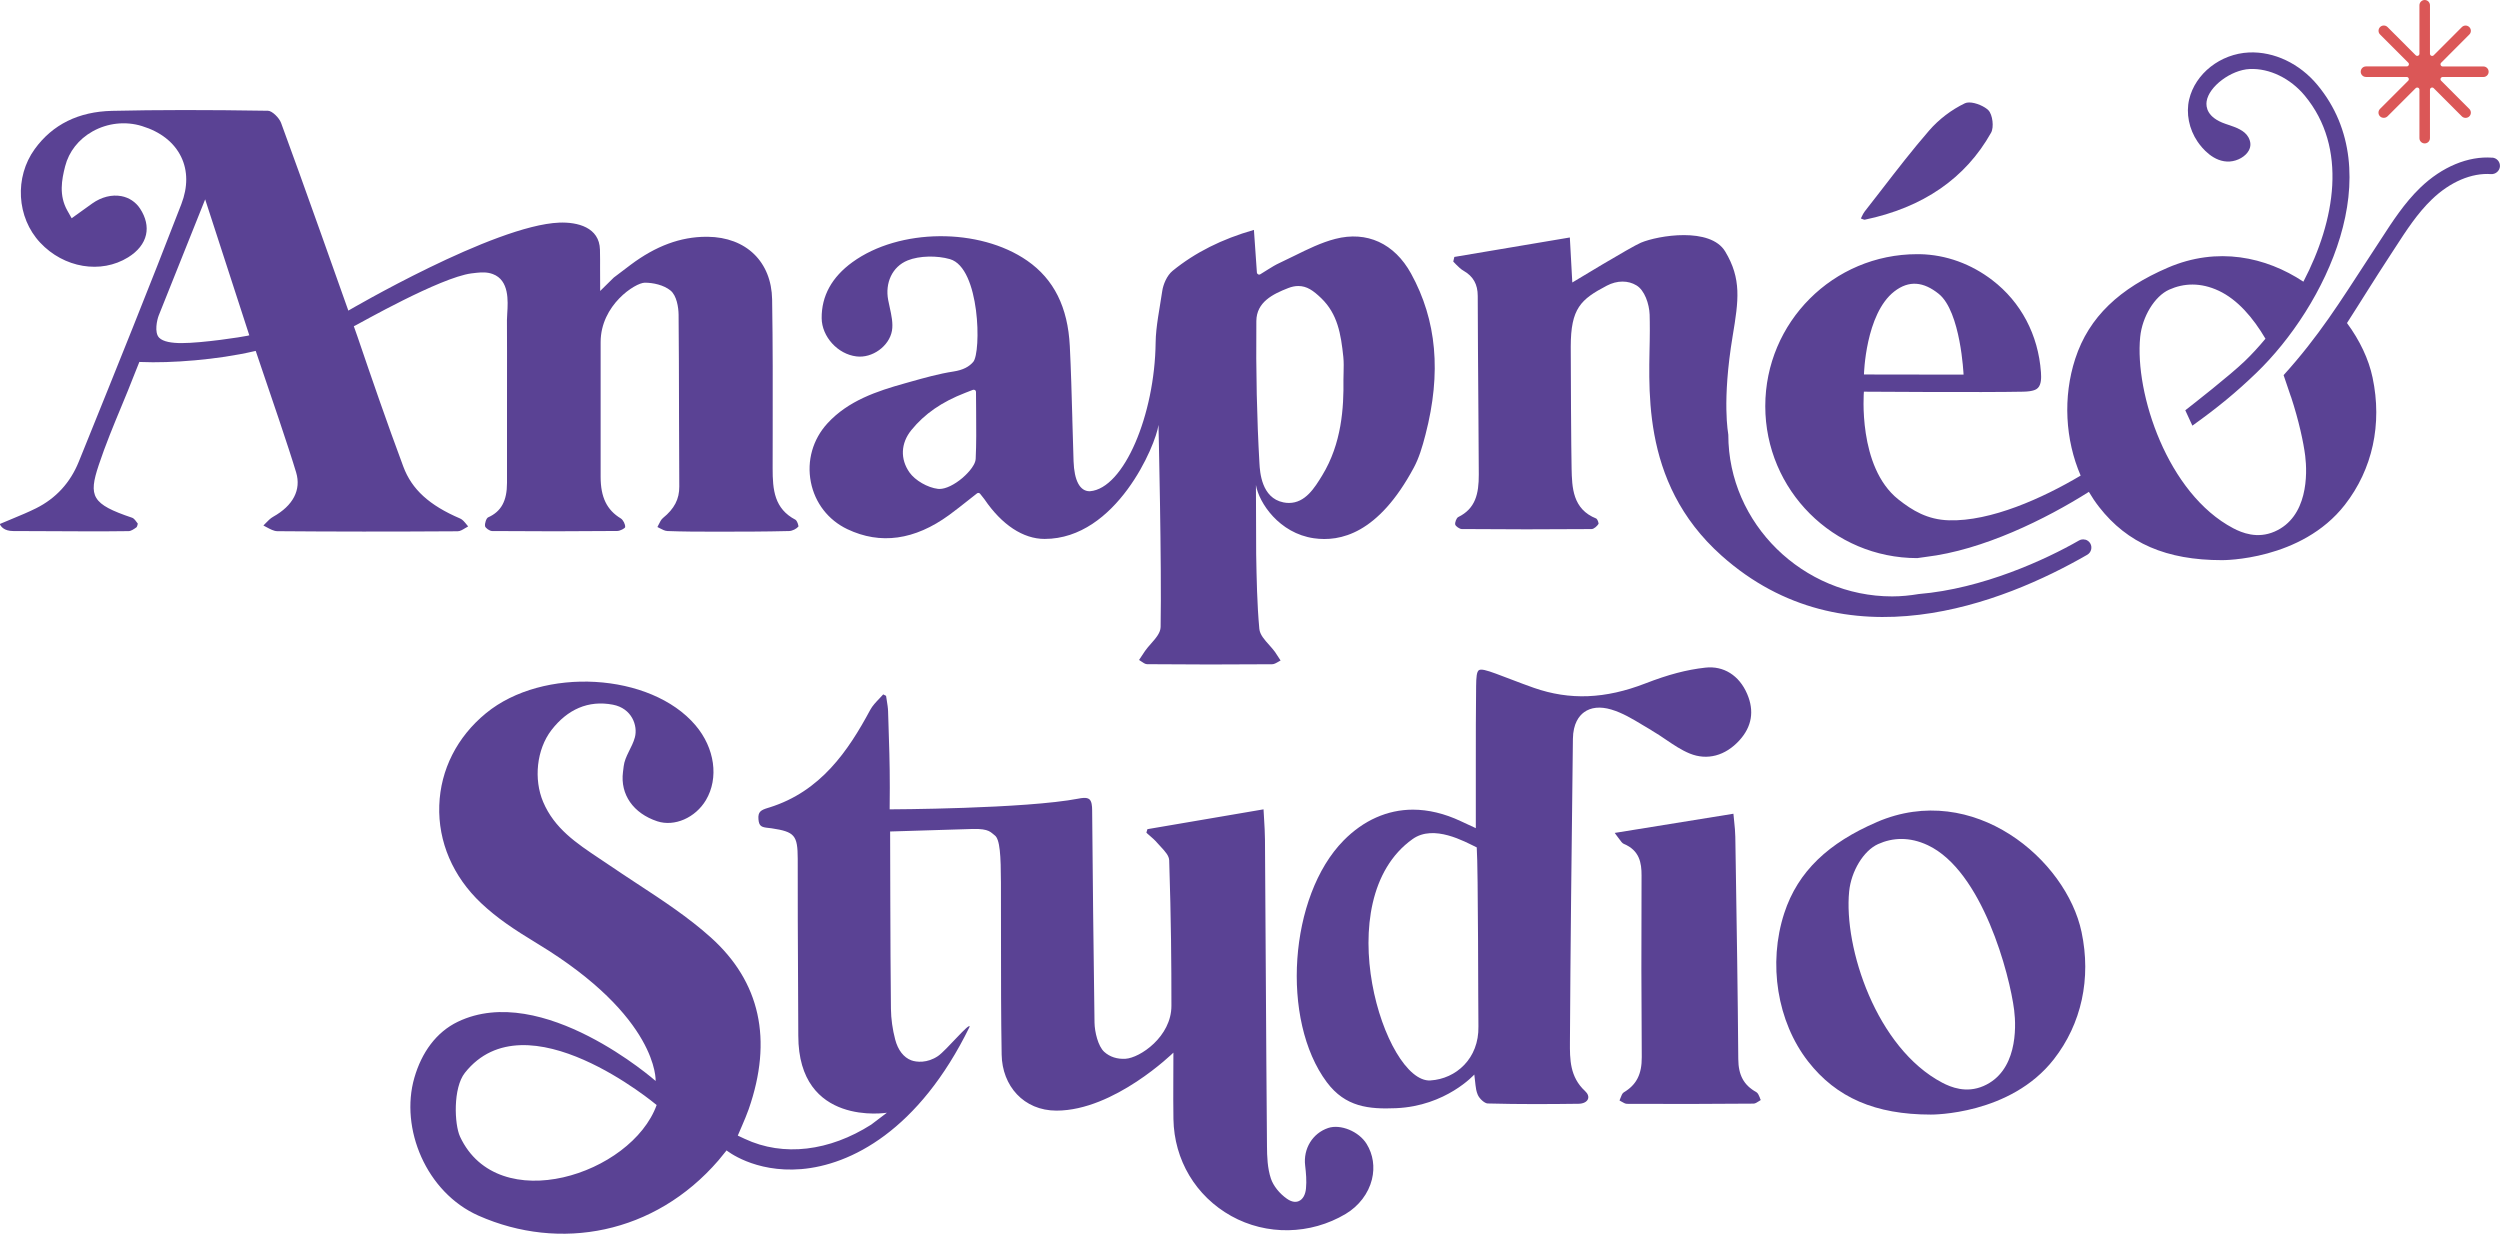
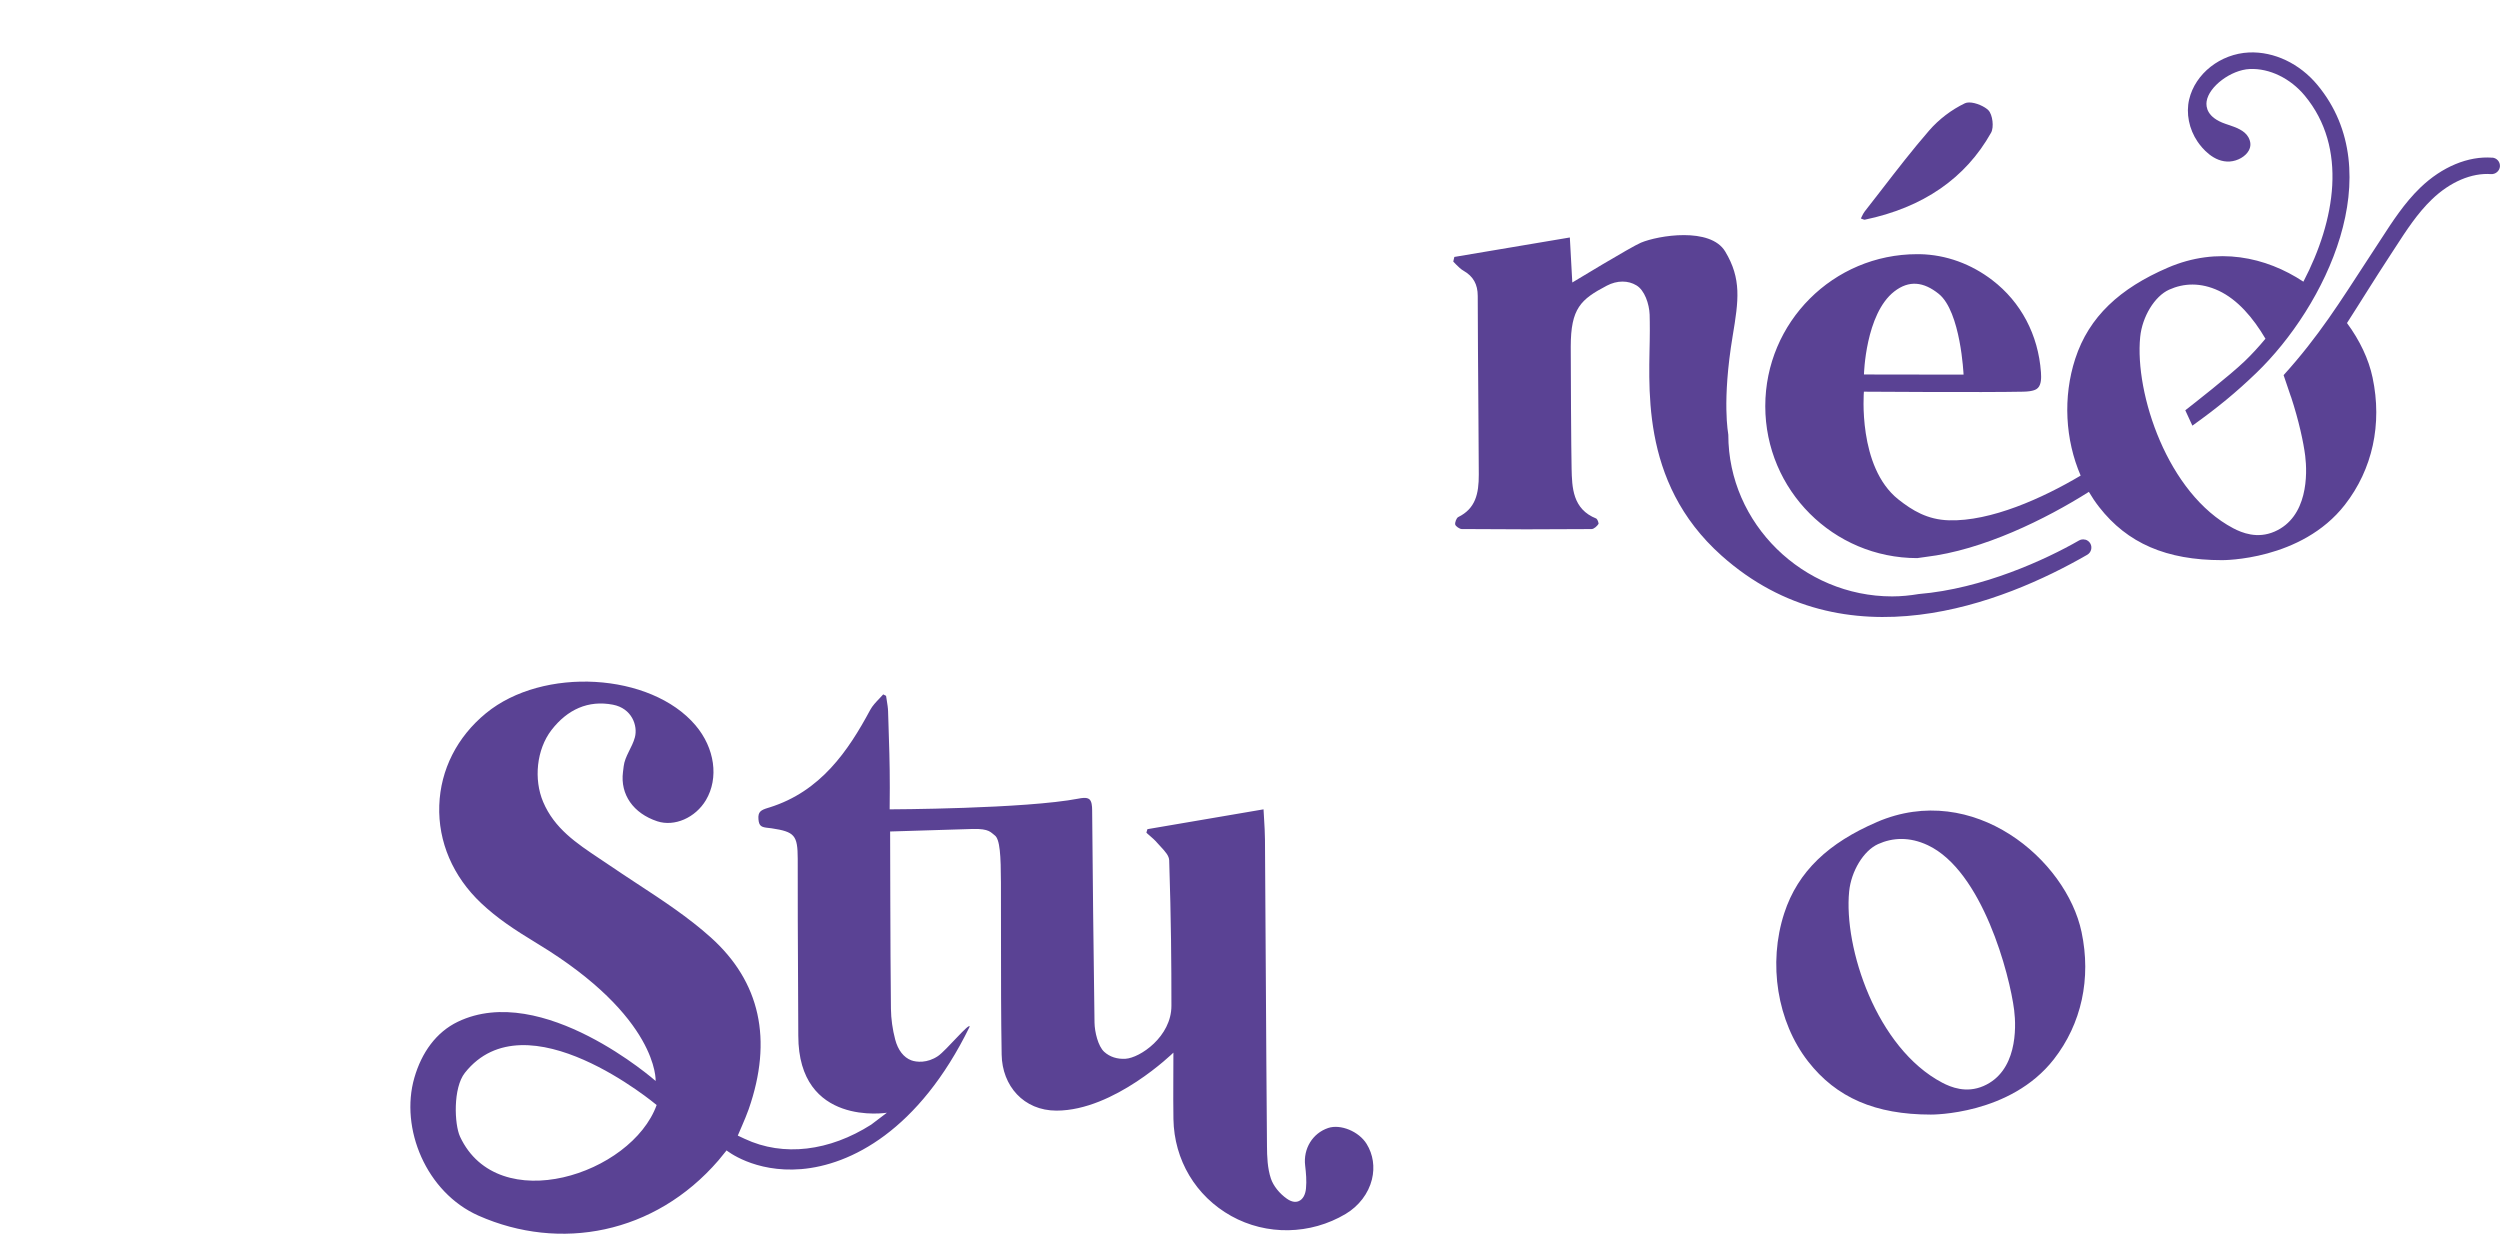
<svg xmlns="http://www.w3.org/2000/svg" id="Calque_1" viewBox="0 0 832.49 410.84">
  <defs>
    <style>.cls-1{fill:#db5757;}.cls-2{fill:#5a4294;}</style>
  </defs>
  <path class="cls-2" d="m625.01,273.74c-16.01,6.89-26.3,16.35-30.86,30.34-5.47,16.78-2.35,36.16,7.93,49.36,9.41,12.09,22.41,17.71,40.89,17.71.28.01,26.46.18,40.96-18.43,9.21-11.82,12.49-26.87,9.22-42.36-5.07-24.09-35.99-50.46-68.14-36.63Zm35.49,87.9c-5.76,2.5-10.86.4-13.74-1.11-21.91-11.51-32.86-44.93-31-63.68.66-6.7,4.77-13.59,9.65-15.78,4.84-2.18,10.47-2.47,16.52.37,18.19,8.54,27.29,43.07,28.78,54.95.76,6.09.93,20.42-10.21,25.25Z" />
  <path class="cls-2" d="m442.24,375.63c-5.16,1.75-8.3,6.88-7.63,12.48.29,2.47.53,5.1.28,7.65-.19,2.07-1.04,3.59-2.33,4.17-.79.38-2.15.56-4.02-.75-2.48-1.73-4.52-4.29-5.33-6.7-1.16-3.47-1.29-7.4-1.31-10.8-.16-18.57-.27-37.13-.38-55.7l-.29-46.42c-.02-2.27-.16-4.66-.29-6.78-.06-1.05-.12-2.13-.19-3.27l-38.66,6.6-.35,1.14c.22.26.43.43.66.63l.29.25c1,.86,1.92,1.66,2.71,2.6.29.34.64.71,1,1.09,1.79,1.91,2.88,3.19,2.94,4.71.64,20.14.74,34.18.74,48.39,0,10.3-10.48,17.36-15.29,17.65-2.7.17-5.22-.6-7.1-2.32-2.03-1.86-3.17-6.59-3.22-9.73-.35-25.42-.61-48.56-.79-70.77-.01-1.34-.13-2.96-.96-3.62-.93-.74-2.84-.33-3.47-.21-17.89,3.45-63,3.59-63,3.59,0,0,.05-4.47.05-7.23.02-7.56-.25-15.48-.46-21.85l-.11-3.52c-.03-1.17-.22-2.35-.45-3.78-.09-.57-.16-1-.22-1.41l-.95-.49c-.41.46-.84.92-1.27,1.37-1.14,1.19-2.32,2.42-3.06,3.8-7.36,13.71-16.51,27.13-33.5,32.46l-.47.14c-2.47.76-3.45,1.31-3.25,3.81.2,2.35,1.02,2.65,3.34,2.89l1.02.12c7.72,1.17,8.69,2.31,8.72,10.15.02,6.71.02,13.4.02,20.1v.41c0,12.58.17,25.58.17,38.39,0,30.45,29.5,25.67,29.5,25.67l-5.24,3.97c-13.83,8.79-29.16,10.81-42.13,4.71l-2.28-1.07,1.43-3.32c.81-1.89,1.57-3.68,2.2-5.46,8.08-23.18,3.83-42.44-12.63-57.22-7.46-6.7-16.07-12.35-24.39-17.8l-.88-.58c-2.82-1.86-5.64-3.71-8.42-5.61-1.09-.75-2.18-1.48-3.28-2.2-7.76-5.18-15.09-10.07-18.84-18.92-3.18-7.52-2.22-17.47,2.79-23.96,5.29-6.83,12.22-9.99,20.43-8.42,6.31,1.21,8.35,6.96,7.33,10.86-.88,3.35-3.33,6.27-3.73,9.63l-.24,1.96c-.94,7.46,3.44,13.74,11.43,16.38,5.71,1.87,12.67-1.15,16.19-7.05,4.36-7.33,2.97-17.34-3.47-24.92-14.9-17.55-50.76-19.62-69.77-4.02-9.62,7.89-15.14,18.79-15.55,30.69-.42,12.13,4.55,23.7,13.97,32.58,5.2,4.89,10.68,8.59,18.68,13.44,40.51,24.53,39.4,45.75,39.4,45.75,0,0-37.73-33.23-65.87-19.72-7.24,3.48-12.06,10.28-14.47,18.62-4.88,16.85,3.91,38.23,21.38,45.96,27.03,11.96,58.61,6.19,79.85-18.39l2.73-3.35s9.19,7.52,24.85,6.23c16.37-1.35,39.13-12.72,56.09-47.42.09-1.69-7.8,7.91-10.54,9.77-3.56,2.42-7.17,2.06-8.89,1.42-2.54-.95-4.44-3.4-5.36-6.91-.89-3.37-1.38-6.91-1.42-10.24-.13-11.84-.17-23.41-.21-36.22l-.06-22.83,27.55-.84c5.57-.14,6,1.23,7.24,2.09,1.81,1.25,2.08,6.86,2.11,15.79.02,6.14.02,12.28.02,18.42v.88c0,12.41,0,25.25.22,37.98.17,10.35,7.3,18.63,18.26,18.63,19.25,0,38.93-19.31,38.93-19.31l-.03,9.17c-.02,4.24-.03,8.63.04,12.94.23,13.63,7.43,25.7,19.25,32.29,11.77,6.56,26.37,6.3,38.1-.69,4.41-2.63,7.6-6.82,8.75-11.5,1.01-4.12.39-8.32-1.76-11.8-2.57-4.18-8.69-6.7-12.84-5.31Zm-289.05,2.86c-1.88-4.03-2.39-16.18,1.61-21.24,20.43-25.81,63.86,10.72,63.86,10.72-8.34,23.12-52.83,37.6-65.47,10.53Z" />
-   <path class="cls-2" d="m549.93,243.2c1.72.99,3.42,2.15,4.79,3.08,2.54,1.72,5.17,3.51,7.98,4.65,5.81,2.36,11.84.75,16.53-4.41,4.14-4.56,5.01-9.76,2.56-15.46-2.64-6.16-7.85-9.43-13.93-8.74-6.31.71-12.28,2.29-19.97,5.26-13.37,5.18-25.15,5.64-37.11,1.47-2.51-.88-4.99-1.82-7.39-2.74-1.89-.72-3.57-1.36-5.27-1.99-3.1-1.13-4.92-1.65-5.67-1.14-.72.5-.88,2.34-.91,5.35-.1,8.47-.1,17.1-.1,25.43v21.81s-5.04-2.34-5.04-2.34c-5.39-2.53-10.75-3.82-15.91-3.82-8.48,0-16.46,3.55-23.07,10.26-18.18,18.44-21.05,59.83-5.59,80.51,6.19,8.27,13.98,9.02,23.05,8.64,16.65-.71,26.06-11.21,26.06-11.21l.4,3.56c.1.92.28,2.11.74,3.17.58,1.36,2.3,2.88,3.31,2.91,10.71.29,20.87.22,30.25.1,1.57-.02,2.78-.62,3.15-1.59.31-.82-.04-1.78-.97-2.64-5.1-4.72-5.07-10.6-5.04-16.29.18-31.76.52-61.89.99-100.98.06-5.12,2.04-7.65,3.7-8.87,2.28-1.68,5.41-2,9.06-.92,3.71,1.1,7.01,3.08,10.5,5.19.98.59,1.94,1.17,2.9,1.72Zm-73.59,116.59c-15.22.93-34.53-60.07-5.94-80.39,7.06-5.01,17.31.84,21.35,2.78.51,7.19.46,54.96.56,59.59.22,10.76-7.5,17.49-15.97,18.01Z" />
-   <path class="cls-2" d="m586.04,365.55c-.31-.74-.67-1.58-1.17-1.86-4.19-2.33-6-5.64-6.03-11.07-.17-22.07-.52-44.61-.84-64.51l-.15-9.45c-.02-1.67-.19-3.34-.39-5.27-.08-.81-.16-1.6-.24-2.42l-39.53,6.39c.48.62.88,1.17,1.22,1.65.9,1.25,1.31,1.79,1.82,2,5.22,2.17,5.92,6.32,5.9,10.5-.1,21.8-.07,41.58.07,60.48.04,5.72-1.75,9.24-6,11.77-.49.29-.8,1.12-1.1,1.92l-.1.25c-.07.17-.14.35-.21.52.19.1.38.22.57.33.69.4,1.35.79,1.92.79,13.69.08,27.87.05,42.15-.07.55,0,1.2-.43,1.82-.83.21-.13.4-.26.58-.37-.08-.17-.15-.34-.23-.51l-.1-.23Z" />
-   <path class="cls-1" d="m787.84,25.63h13.57c.29,0,.56.18.67.45.11.27.05.58-.15.79l-9.39,9.39c-.69.69-.69,1.8,0,2.48.66.67,1.82.66,2.49,0l9.38-9.38c.14-.14.33-.21.52-.21.09,0,.19.02.28.05.27.11.45.38.45.67v16.13c0,.97.79,1.76,1.76,1.76s1.75-.79,1.75-1.76v-16.13c0-.29.18-.56.45-.67.27-.12.58-.05.79.16l9.38,9.39c.66.67,1.82.67,2.48,0,.34-.33.52-.77.52-1.24s-.19-.91-.52-1.24l-9.38-9.39c-.21-.21-.27-.52-.16-.79.11-.27.38-.45.67-.45h13.56c.97,0,1.75-.79,1.75-1.75s-.78-1.76-1.75-1.76h-13.56c-.29,0-.56-.18-.67-.45-.11-.27-.05-.58.16-.79l9.38-9.39c.34-.33.52-.77.52-1.24s-.19-.91-.52-1.24c-.69-.69-1.8-.68-2.48,0l-9.38,9.39c-.21.21-.53.27-.79.16-.27-.11-.45-.38-.45-.67V1.76c0-.97-.79-1.76-1.75-1.76s-1.76.79-1.76,1.76v16.13c0,.29-.18.56-.45.67-.27.11-.58.05-.79-.16l-9.38-9.39c-.68-.68-1.8-.68-2.48,0-.69.69-.69,1.8,0,2.48l9.39,9.39c.21.21.27.52.15.79-.11.27-.38.45-.67.45h-13.57c-.97,0-1.75.79-1.75,1.76s.78,1.75,1.75,1.75Z" />
-   <path class="cls-2" d="m317.51,123.71c-4.84.74-9.69,2.11-14.39,3.43l-1.81.51c-9.25,2.59-18.85,5.76-25.78,13.33-4.89,5.34-6.9,12.46-5.52,19.54,1.36,6.94,5.79,12.66,12.15,15.69,11.01,5.24,22.42,3.66,33.91-4.72,2.19-1.6,4.33-3.3,6.39-4.93l2.87-2.26c.32-.25.79-.2,1.04.12l1.15,1.45c.11.14.22.28.33.43,5.78,8.49,12.87,13.16,20,13.16,23.91,0,37.07-31.34,37.92-37.97,0,0,1.1,47.13.71,67.3-.05,1.96-1.58,3.71-3.21,5.56-.72.81-1.45,1.65-1.98,2.42-.54.79-1.07,1.6-1.6,2.41l-.39.58c.17.11.33.22.5.34.83.57,1.55,1.07,2.16,1.07,13.83.13,27.84.13,41.65.02.67,0,1.37-.41,2.17-.88.25-.14.46-.26.65-.37l-.36-.55c-.49-.78-.98-1.55-1.5-2.29-.52-.73-1.2-1.48-1.91-2.29-1.61-1.79-3.12-3.46-3.31-5.41-.76-8.26-.9-16.68-1.05-24.83l-.08-23.08c.99,5.94,7.76,16.1,19.31,17.75,8.66,1.23,21.39-1.36,33.28-23.55,1.68-3.14,2.77-6.68,3.89-11.04,5.31-20.5,3.73-38.02-4.83-53.56-5.53-10.04-14.72-14.25-25.22-11.54-4.68,1.21-9.21,3.44-13.58,5.6-1.66.82-3.32,1.64-4.98,2.41-1.34.61-2.65,1.42-3.78,2.13l-2.63,1.64c-.22.14-.5.15-.73.03-.23-.12-.39-.35-.41-.61l-.99-14.19c-10.7,3.06-19.57,7.52-27.07,13.62-1.93,1.57-3.15,4.59-3.46,6.74-.85,5.84-2.14,11.82-2.2,17.17-.28,23.97-10.52,48.58-21.87,49.49-.04,0-.08,0-.12,0-3.23,0-5.12-3.54-5.34-10-.16-4.69-.29-9.32-.41-13.95v-.31c-.22-7.9-.44-16.07-.84-24.08-.65-12.95-5.29-22.25-14.18-28.43-15.93-11.06-42.58-10.84-58.19.48-6.87,4.98-10.33,11.26-10.26,18.67.06,6.15,5.35,11.98,11.56,12.72,5.28.68,10.94-3.4,11.85-8.56.42-2.44-.18-5.18-.76-7.83-.19-.84-.36-1.61-.5-2.37-1.08-5.67,1.31-11.12,6.5-13.21,3.94-1.59,9.83-1.64,14.06-.42,10.1,2.92,10.44,31.05,7.77,34.21-1.33,1.58-3.37,2.72-6.58,3.21Zm100.85-16.83c.06-6.3,5.5-8.96,10.6-10.95,1.18-.46,2.28-.69,3.36-.69,2.86,0,4.98,1.49,7.66,4.07,5.45,5.26,6.55,11.96,7.34,19.54.18,1.74.13,3.5.09,5.19-.03,1.01-.05,1.71-.05,2.41.13,9.23-.55,21.21-7.09,31.89-2.49,4.07-5.59,9.14-11.06,9.14-.59,0-1.21-.06-1.84-.19-7.32-1.46-7.82-10.16-7.98-13.02-.85-14.9-1.19-30.4-1.03-47.4Zm-93.69,23c.2.14.32.36.33.61l.05,6.65c.04,5.5.09,10.58-.15,15.63-.12,2.61-3.68,5.76-4.39,6.37-2.72,2.3-5.58,3.68-7.66,3.68-.18,0-.35-.01-.53-.03-3.42-.41-7.58-2.8-9.45-5.45-3.16-4.48-2.93-9.76.6-14.11,4.42-5.44,10.13-9.39,17.98-12.43l2.52-.98c.23-.09.49-.06.69.08Z" />
-   <path class="cls-2" d="m155.1,175.77c.3-.19.56-.34.79-.48-.19-.22-.37-.44-.55-.67-.68-.84-1.32-1.62-2.1-1.95-10.28-4.39-16.12-9.72-18.93-17.28-5.49-14.73-10.56-29.46-15.23-43.18l-1.26-3.58.6-.29c1.34-.65,28.11-15.91,38.53-17.3.6-.08,1.21-.15,1.82-.21,1.6-.16,3.46-.27,5.33.43,5.51,2.04,5.07,8.97,4.81,13.11-.05.87-.1,1.6-.1,2.22.02,3.55.03,7.11.03,10.65,0,6.26,0,12.52-.01,18.78v8.32c-.01,5.49-.02,10.97,0,16.46,0,6-1.93,9.54-6.29,11.48-.59.26-1.19,2.03-1.01,2.95.12.58,1.49,1.6,2.35,1.6,13.85.12,27.86.11,41.64-.02,1,0,2.55-.87,2.65-1.26.12-.88-.65-2.43-1.45-2.92-4.64-2.8-6.71-7.07-6.71-13.83v-16.29c-.03-9.53,0-19.05,0-28.57,0-12.39,11.56-19.81,14.72-19.81,2.72,0,6.26.74,8.54,2.6,2.08,1.69,2.67,5.62,2.7,8.05.1,10.21.12,20.58.14,30.61v1.69c.02,8.32.04,16.63.09,24.95.03,4.17-1.65,7.39-5.42,10.45-.63.51-1.05,1.39-1.47,2.24-.14.28-.26.53-.39.77.26.13.53.27.79.41.85.44,1.72.9,2.55.93,5.05.19,10.14.21,14.91.21h2.91c6.18,0,14.64,0,22.7-.21,1.05-.03,2.42-.7,3.13-1.53-.04.06-.03-.12-.08-.4-.18-.86-.64-1.67-.92-1.82-7.06-3.68-7.63-9.95-7.62-17.17l.02-11.65c.03-14.6.05-29.7-.19-44.54-.21-12.54-8.63-20.74-21.47-20.88h-.43c-8.56,0-16.8,3.04-25.18,9.31-1.78,1.34-3.55,2.68-5.64,4.27l-4.54,4.47-.03-7.37c0-2.33.02-4.35-.04-6.38-.18-7.45-7.48-9.25-13.56-9.01-21.73.87-70.23,29.3-70.23,29.3l-.3-.85c-.15-.44-15.72-44.44-22.1-61.67-.61-1.65-2.96-4.01-4.35-4.03-20.48-.33-36.98-.31-51.92.03-11.15.25-19.81,4.53-25.74,12.7-6.82,9.4-6.05,22.8,1.78,31.17,7.91,8.46,20.24,10.52,29.3,4.91,3.25-2.01,5.31-4.61,5.96-7.53.62-2.78-.07-5.79-1.98-8.7-1.44-2.19-3.64-3.66-6.22-4.15-3.2-.59-6.63.27-9.69,2.43-1.33.94-2.66,1.9-4.04,2.9l-2.83,2.03-1.43-2.53c-2.87-5.08-1.89-10.29-.74-14.78,1.25-4.88,4.49-9,9.12-11.6,5.02-2.82,11.03-3.47,16.47-1.78,6.19,1.89,10.69,5.43,13.03,10.23,2.25,4.62,2.27,10.07.07,15.77-10.59,27.46-21.72,55.01-32.49,81.66l-1.66,4.1c-2.82,6.99-7.61,12.21-14.22,15.51-2.52,1.26-5.26,2.39-7.91,3.49-1.34.55-2.71,1.12-4.18,1.75.36.83,1.43,2.34,4.49,2.34,4.17,0,8.39.02,12.67.05,8.25.05,16.77.1,25.74-.02.82-.01,1.71-.63,2.64-1.29.15-.15.41-.89.42-1.21-.65-.89-1.2-1.73-1.91-1.97-13.45-4.53-14.57-7.11-11.09-17.55,2.2-6.61,4.98-13.33,7.44-19.25,1.46-3.51,2.99-7.22,4.41-10.89l1.67-4.18.53.02c9.97.44,25.5-.75,37.56-3.55l.66-.15,1.97,5.82c2.48,7.26,9.07,26.53,11.5,34.68,1.72,5.78-1,11.01-7.65,14.73-.95.53-1.79,1.39-2.59,2.23-.24.25-.46.48-.67.69.38.19.74.38,1.09.58,1.19.64,2.41,1.3,3.55,1.31,18.48.16,38.12.17,60.05.03.83,0,1.76-.58,2.65-1.14Zm-72.88-63.93c-1.44.34-14.76,2.41-21.76,2.41-3.3,0-6.13-.46-7.45-1.78-1.71-1.71-.7-6.05-.15-7.43l15.46-38.66,14.7,45.28-.8.19Z" />
  <path class="cls-2" d="m620.93,73.17c19.41-4.04,33.57-13.78,42.09-28.98,1.02-1.82.52-6.01-.89-7.47-1.19-1.23-4.18-2.6-6.4-2.6-.56,0-1.03.09-1.4.26-4.47,2.13-8.73,5.37-11.98,9.14-5.46,6.3-10.66,13.02-15.68,19.52l-.12.16c-1.89,2.45-3.75,4.85-5.62,7.23-.38.48-.65,1.05-.98,1.72-.11.23-.2.42-.29.6.11.04.22.09.33.13.34.14.71.28.95.3Z" />
  <path class="cls-2" d="m694.35,179.71c-.7-.19-1.44-.09-2.07.28-10.99,6.32-32.08,16.06-53.33,17.82-2.89.48-5.84.79-8.87.79-29.65,0-54.56-24.18-54.56-53.83,0-.3-2.2-11,1.47-33,1.95-11.72,2.99-18.89-2.51-28.03-4.93-8.19-22.24-5.36-28.05-2.93-3.22,1.34-22.86,13.26-22.86,13.26l-.82-14.99-38.46,6.48-.36,1.54c.29.33.55.59.81.85l.11.11c.83.83,1.61,1.6,2.52,2.11,3.21,1.84,4.71,4.5,4.71,8.38.03,11.83.11,23.65.2,35.48l.03,4.36c.05,6.53.09,13.06.12,19.59.03,6.49-1.12,11.39-6.84,14.2-.61.3-1.17,1.85-1.01,2.5.15.57,1.46,1.48,2.16,1.49,14.23.12,28.78.13,43.25.01.79,0,1.88-1.02,2.32-1.75,0-.02.01-.27-.14-.72-.22-.65-.51-.98-.61-1.03-7.92-3.13-8.09-10.36-8.23-16.73-.14-6.04-.28-33-.28-40.5,0-12.8,3.34-15.77,12.01-20.32,1.69-.89,3.49-1.36,5.21-1.36s3.25.42,4.65,1.26c2.71,1.6,4.27,6.15,4.4,9.76.05,1.42.05,3.22.06,5.33.03,17.24-3.96,50.07,23.89,74.91,41.24,36.77,93.79,15.83,121.77-.29,1.31-.76,1.77-2.44,1.02-3.76-.37-.64-.97-1.1-1.68-1.29Z" />
  <path class="cls-2" d="m829.94,52.51c-8.02-.61-16.76,3.02-23.98,9.97-5.29,5.1-9.27,11.25-13.12,17.2l-4.59,7.03c-8.88,13.59-16.07,25.23-27.82,38.21l1.82,5.37.61,1.8s.01-.01.02-.02c2.64,8.01,4.2,15.36,4.74,19.7.76,6.09.93,20.42-10.21,25.25-5.76,2.5-10.86.4-13.74-1.11-21.91-11.51-32.86-44.93-31-63.68.66-6.7,4.77-13.59,9.65-15.78,4.84-2.18,10.47-2.47,16.52.37,6.23,2.93,11.39,8.9,15.55,15.97-2.26,2.72-4.57,5.23-6.89,7.46-4.89,4.71-17.24,14.37-19.81,16.37.6,1.27,1.76,3.81,2.36,5.12,8.37-5.97,14.58-11.09,21.27-17.53,23.07-22.21,44.66-66.65,20.39-95.9-5.93-7.15-14.44-11.2-22.8-10.84-9.51.44-17.9,7.02-19.93,15.64-1.09,4.63-.04,9.89,2.81,14.07,1.44,2.11,5.35,6.96,10.74,6.6,2.64-.19,5.24-1.69,6.31-3.66.76-1.4.71-2.88-.13-4.41-1.29-2.32-4.14-3.29-6.89-4.22l-.8-.27c-6.05-2.09-6.5-5.56-6.23-7.44.72-4.96,8.1-10.51,14.37-10.8,6.57-.29,13.53,3.1,18.31,8.86,14.42,17.38,10.15,41.68-.45,61.96-12.51-8.29-28.65-11.76-45.11-4.68-16.01,6.89-26.3,16.35-30.86,30.34-4.16,12.75-3.34,27,1.8,38.91-12.68,7.53-29.94,15.31-43.88,14.89-7.15-.21-12.15-3.26-16.83-6.96-13.61-10.8-11.47-35.87-11.47-35.87,0,0,39.96.28,53.09,0,3.44-.07,4.42-.8,4.87-1.26,1.12-1.17,1.13-3.28,1-5.19-.89-12.48-6.64-23.38-16.2-30.69-7-5.36-15.34-8.48-24.19-8.65h-.81c-27.95,0-50.6,22.66-50.6,50.61s22.66,50.6,50.6,50.6l2.87-.4c19.06-2.27,39.88-12.57,54.29-21.66,1.03,1.76,2.16,3.44,3.4,5.03,9.41,12.09,22.41,17.71,40.89,17.71.28.01,26.47.18,40.96-18.44,9.21-11.82,12.49-26.87,9.22-42.36-1.29-6.14-4.28-12.42-8.52-18.16,2.35-3.64,4.68-7.37,7.15-11.28,2.23-3.52,4.54-7.16,6.91-10.77l1.86-2.86c3.85-5.95,7.49-11.57,12.32-16.23,6.06-5.85,13.26-8.93,19.74-8.45,1.48.1,2.84-1.06,2.95-2.54.11-1.51-1.03-2.84-2.54-2.95Zm-199.17,44.56c4.94-3.85,9.79-3.26,14.82.78,7.34,5.91,8.27,26.9,8.27,26.9l-33.17-.05s.48-20.14,10.09-27.64Z" />
</svg>